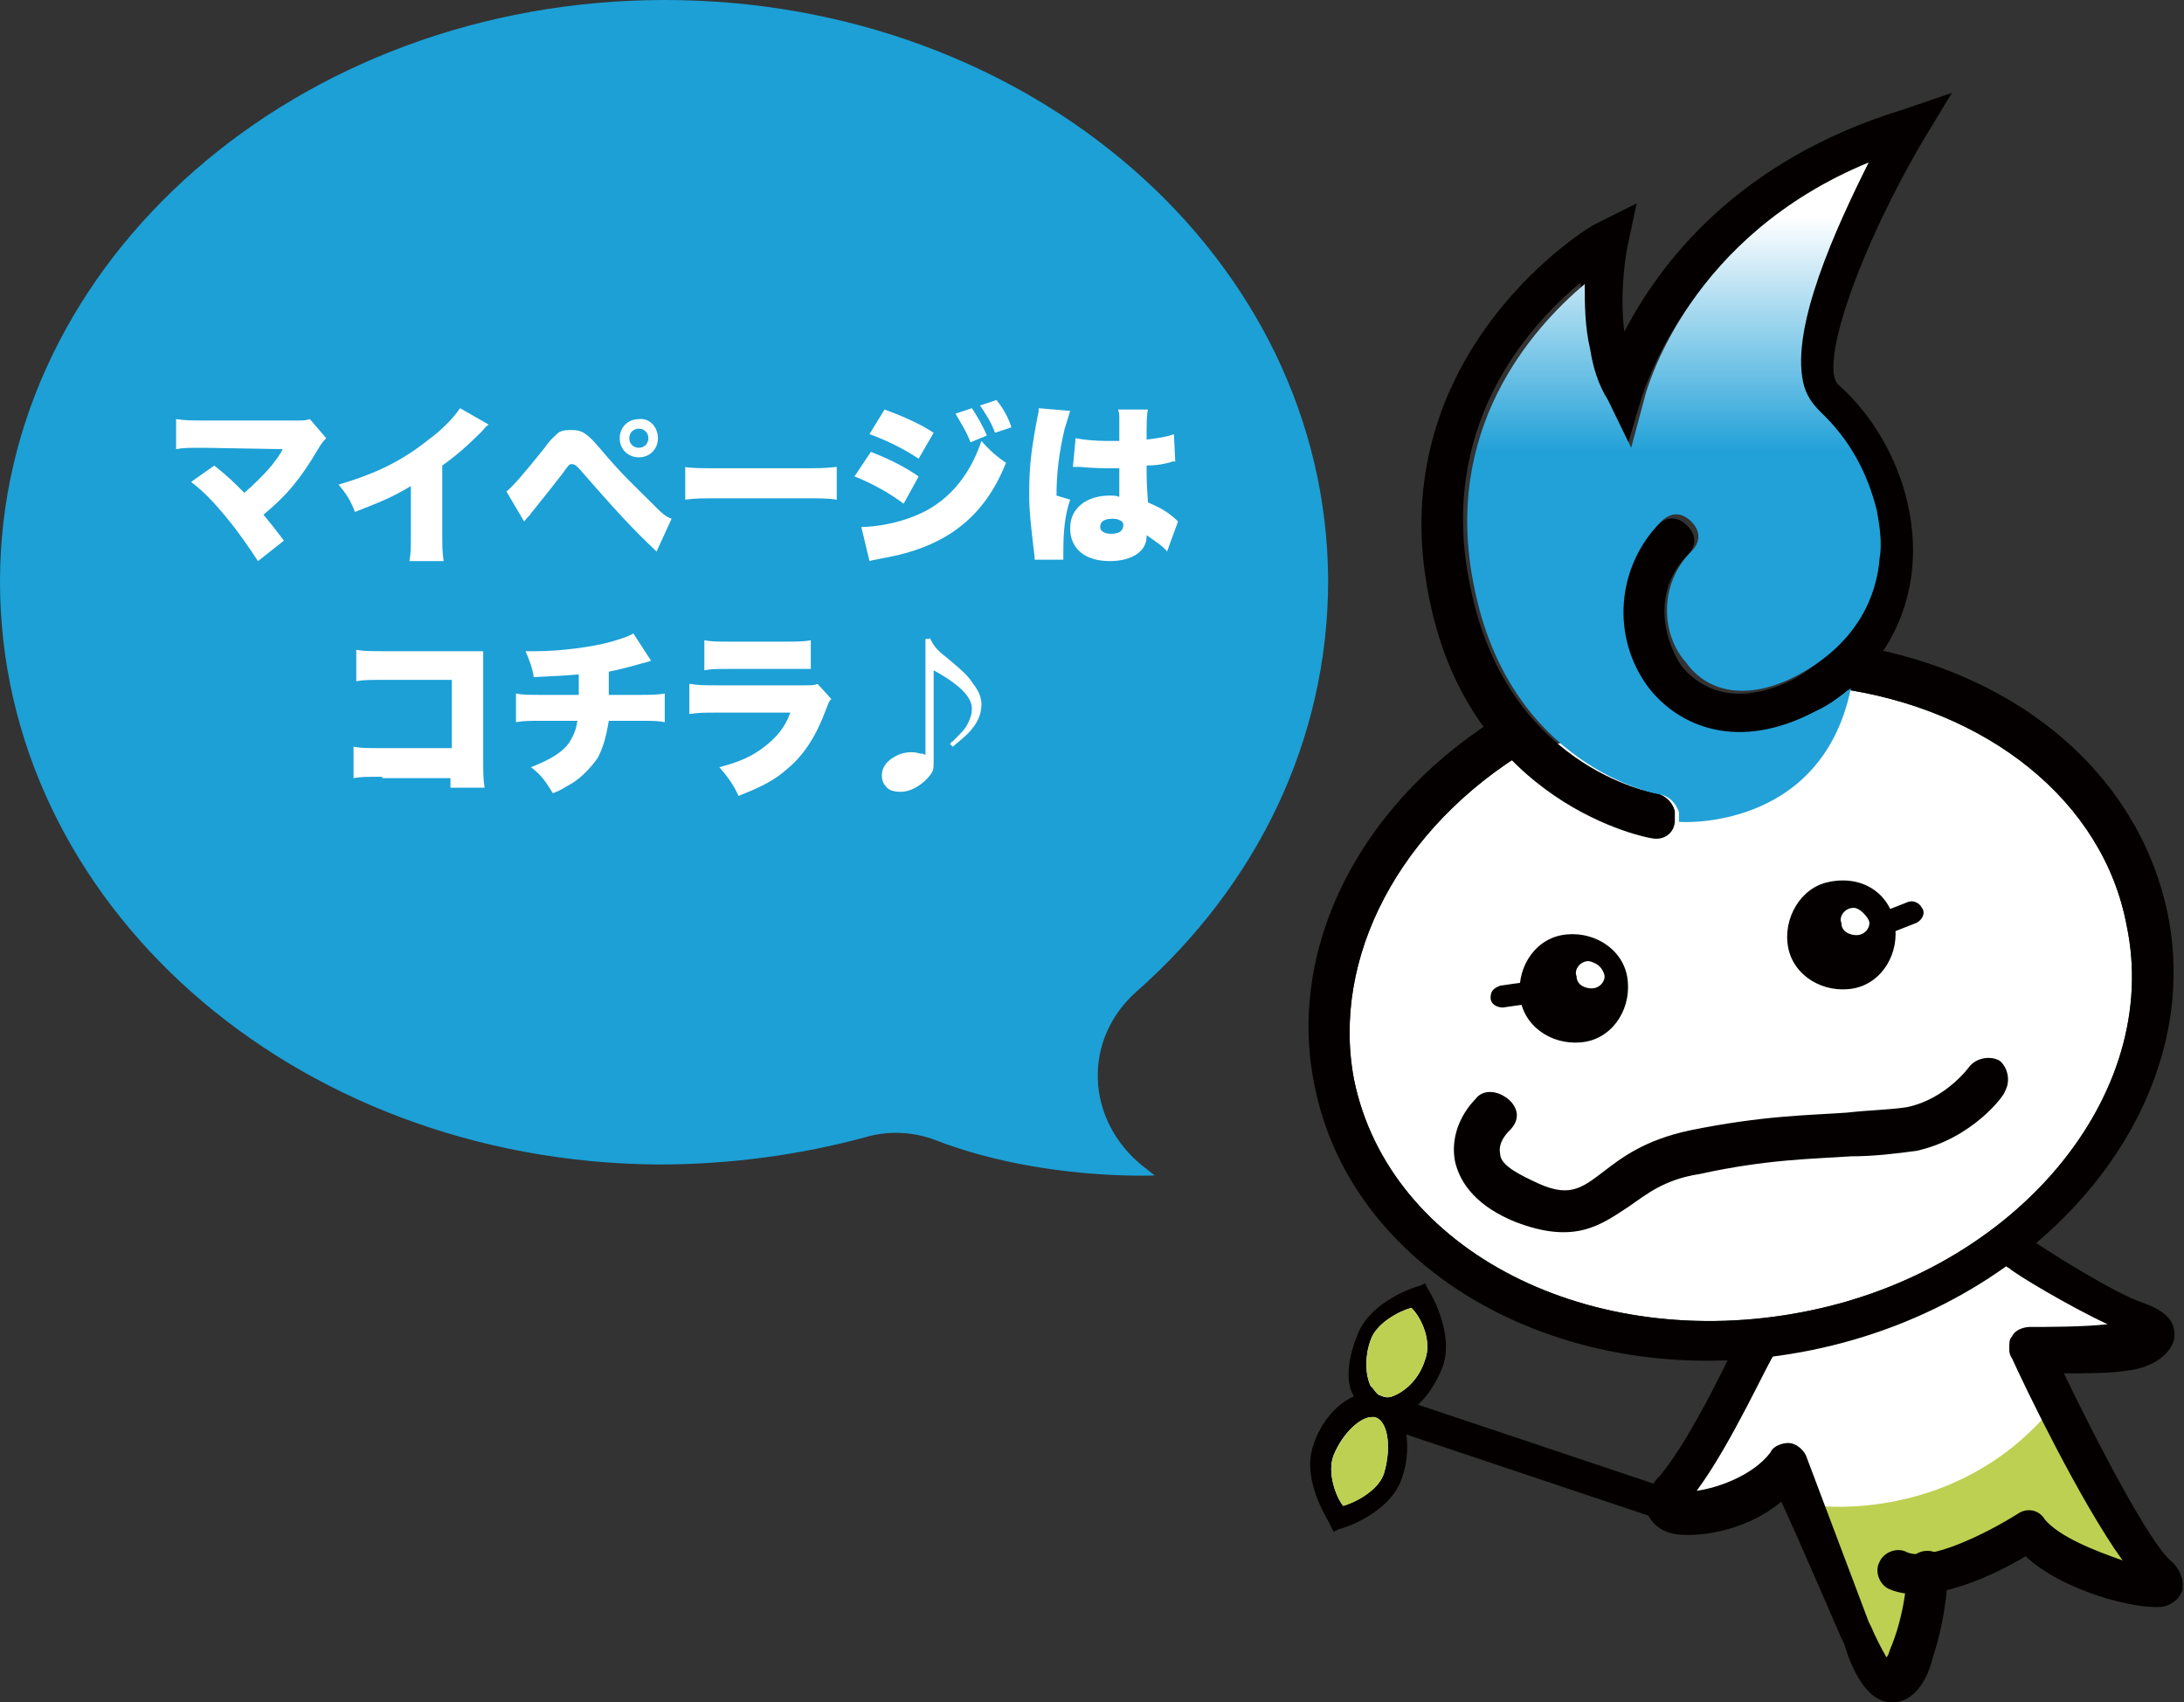
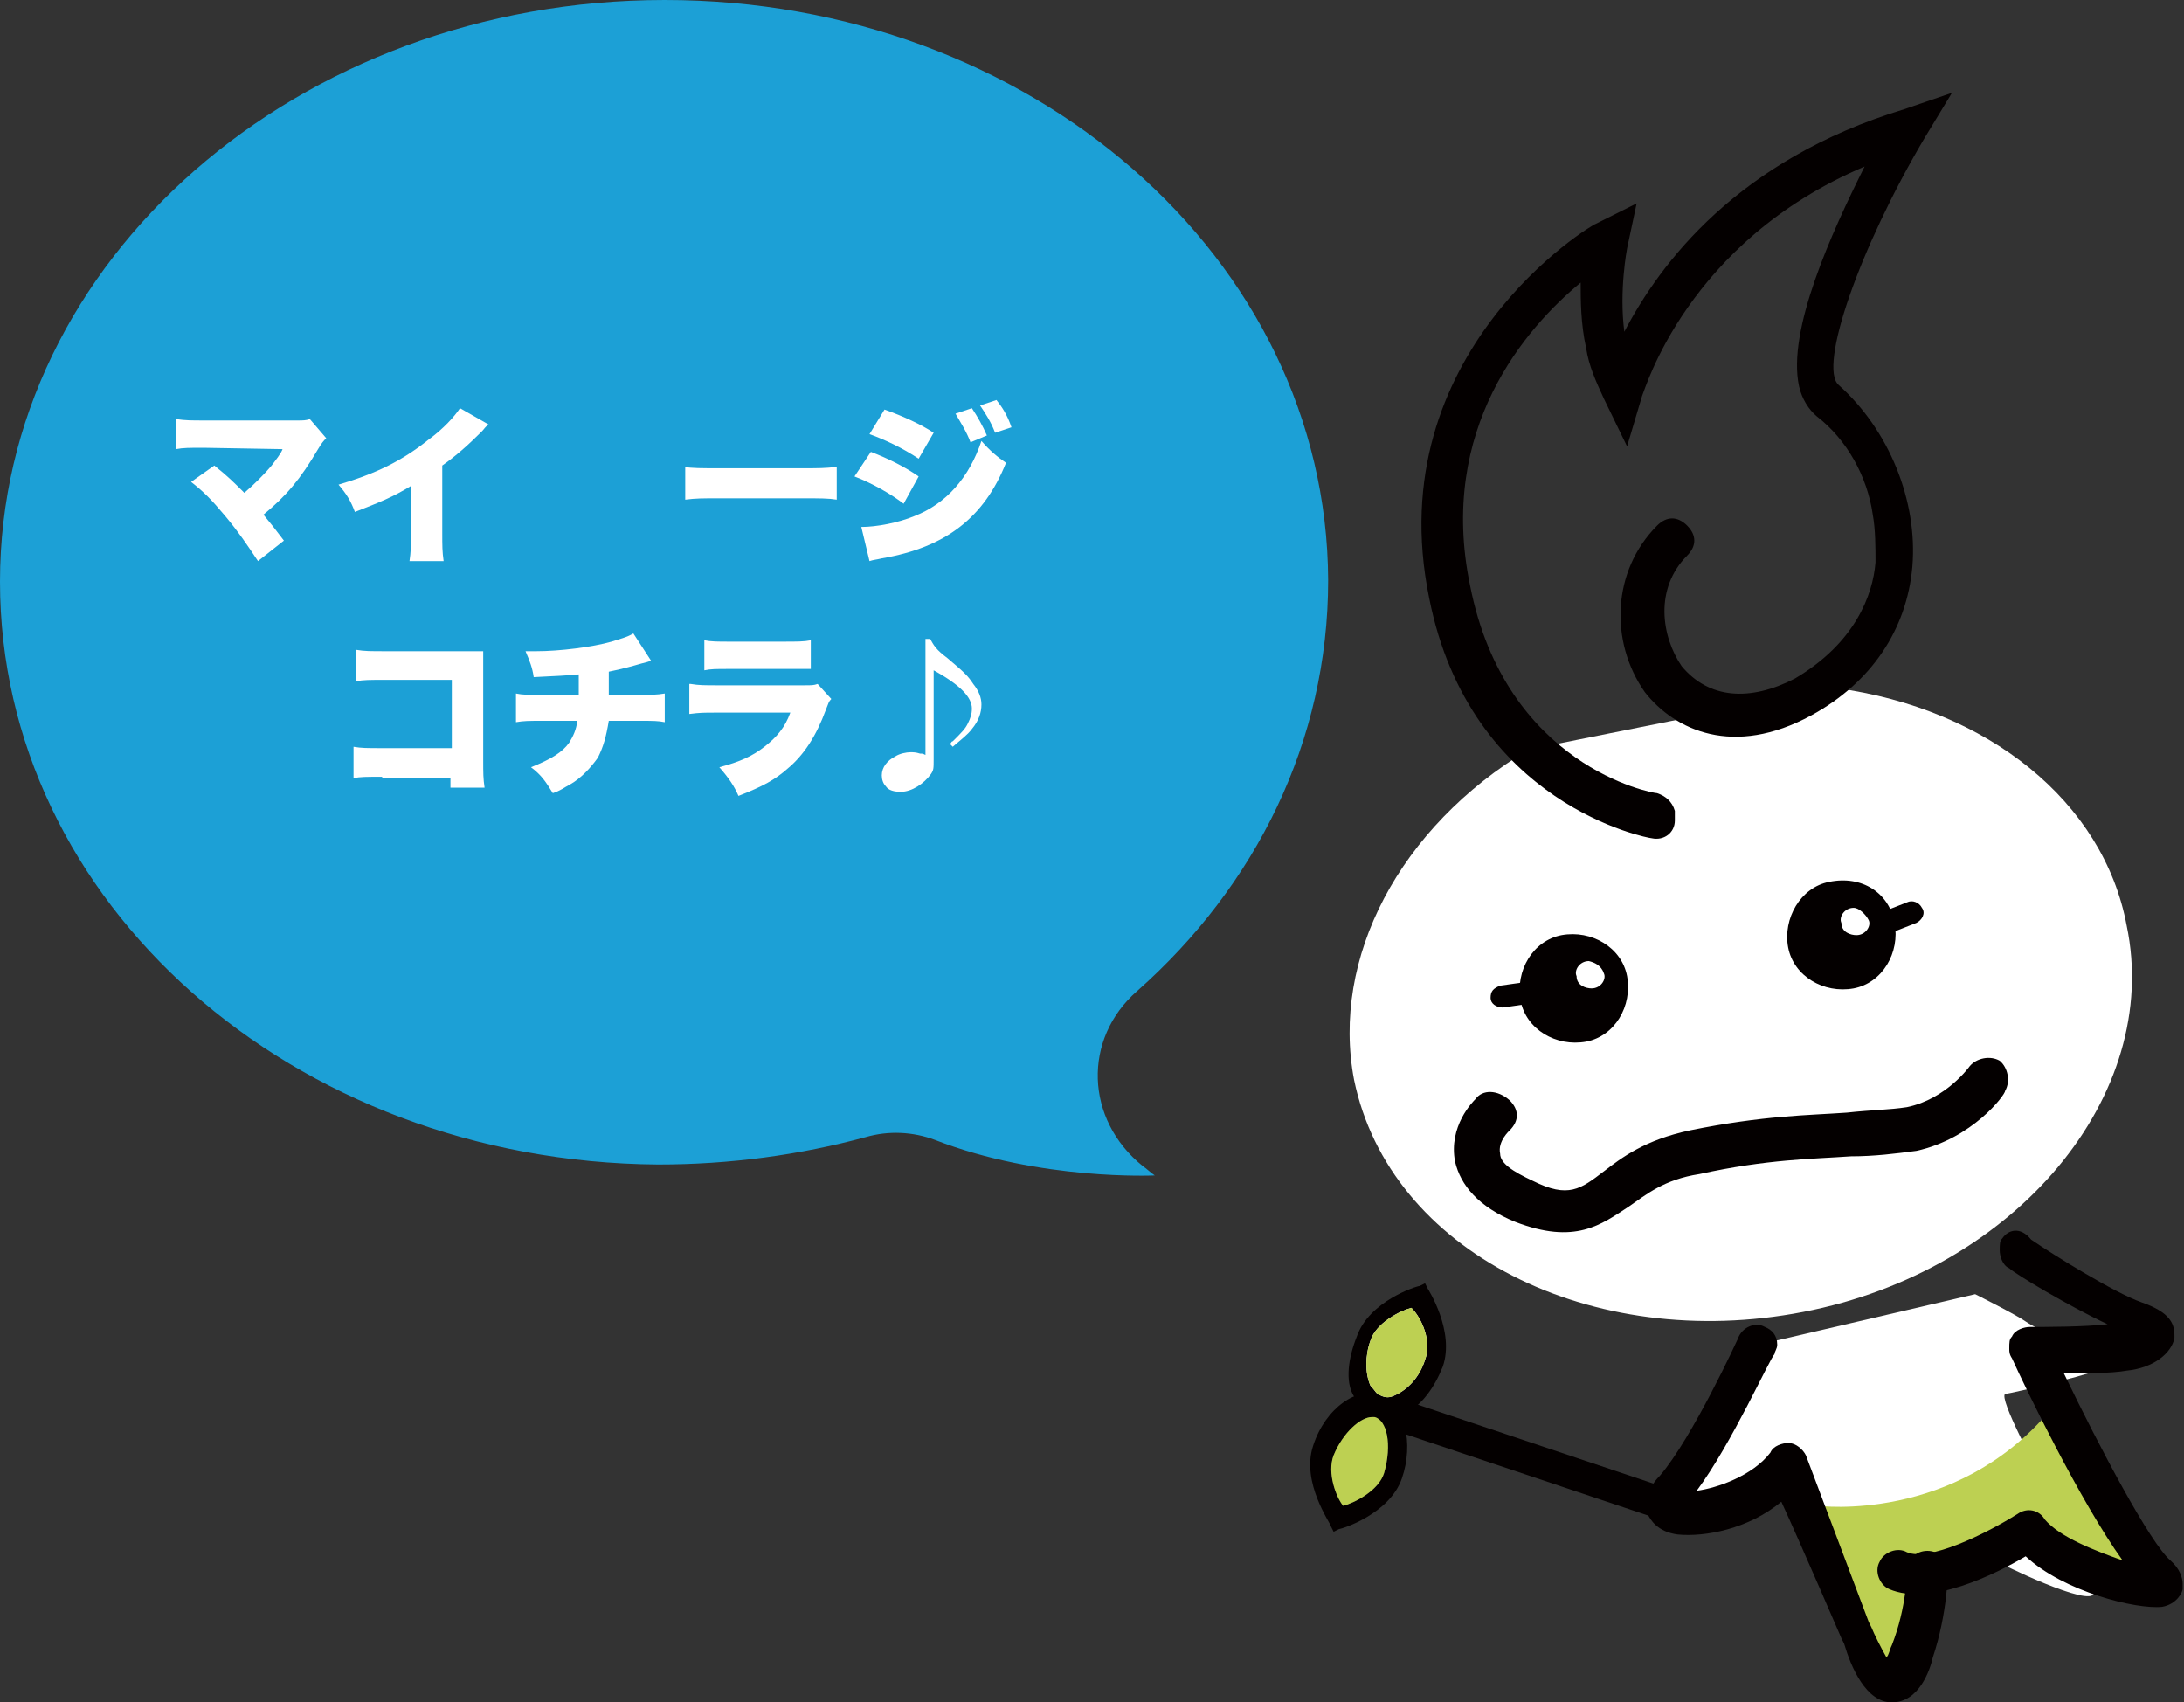
<svg xmlns="http://www.w3.org/2000/svg" version="1.1" id="レイヤー_1" x="0px" y="0px" viewBox="0 0 160 124.7" style="enable-background:new 0 0 160 124.7;" xml:space="preserve">
  <rect x="0" y="0" width="160" height="124.7" fill="#333333" stroke="none" />
  <style type="text/css">
	.st0{fill:#1CA0D6;}
	.st1{fill:#FFFFFF;}
	.st2{fill:#BDD052;}
	.st3{fill:#040000;}
	.st4{fill:url(#SVGID_1_);}
</style>
  <g>
    <path class="st0" d="M83.3,72.6c8.7-7.7,14-18.3,14-30.1C97.2,18.9,75.5,0,48.7,0C21.8,0,0,19.1,0,42.6c0,23.5,21.4,42.5,48.2,42.7   c5.3,0,10.4-0.7,15.2-2c1.7-0.5,3.5-0.4,5.1,0.2c7.7,3,16.1,2.6,16.1,2.6c-0.3-0.2-0.6-0.5-0.9-0.7C79.5,82,79.3,76.1,83.3,72.6z" />
  </g>
  <g>
-     <path class="st1" d="M128.4,98.6c0,0-4.1,8.9-4.4,10.5c-0.2,1.5,1.7,0.9,4.1-0.7c2.2-1.5,3.5-2,3.5-2s4.6,12.6,5.7,13.1   c0.9,0.7,2.4-2.6,2.8-3.5c0.4-0.9,0.9-3.3,1.1-3.3s5.9-2,6.1-1.7c0.2,0.2,7,3.5,7.2,2.4c0.4-1.1-2.8-6.3-3.5-7.8   c-0.7-1.3-3.5-6.5-3-6.8c0.4,0,7.4-1.7,7.4-2c0-0.2-5.2-2.8-5.9-3.3s-3.7-2-3.7-2L128.4,98.6z" />
+     <path class="st1" d="M128.4,98.6c0,0-4.1,8.9-4.4,10.5c-0.2,1.5,1.7,0.9,4.1-0.7c2.2-1.5,3.5-2,3.5-2s4.6,12.6,5.7,13.1   c0.9,0.7,2.4-2.6,2.8-3.5s5.9-2,6.1-1.7c0.2,0.2,7,3.5,7.2,2.4c0.4-1.1-2.8-6.3-3.5-7.8   c-0.7-1.3-3.5-6.5-3-6.8c0.4,0,7.4-1.7,7.4-2c0-0.2-5.2-2.8-5.9-3.3s-3.7-2-3.7-2L128.4,98.6z" />
    <path class="st2" d="M133.2,110.3c0,0,10,1.3,17-7l6.8,11.8c0,0-8.1-1.7-8.9-3l-6.1,2.4c0,0-1.1,8.9-2.8,8.9   C137.1,123.6,133.2,110.3,133.2,110.3z" />
    <path class="st1" d="M134.5,50.4c11.1,1.5,19.6,8.3,21.3,17.4c2.6,12.4-8.1,25.3-23.7,28.3c-15.5,3-30.3-4.4-32.9-17   c-1.7-8.9,3.3-18.5,12.8-24.2L134.5,50.4z" />
-     <path class="st3" d="M134.5,50.4c11.1,1.5,19.6,8.3,21.3,17.4c2.6,12.4-8.1,25.3-23.7,28.3c-15.5,3-30.3-4.4-32.9-17   c-1.7-8.9,3.3-18.5,12.8-24.2l-1.5-2.8c-10.7,6.3-16.3,17.2-14.2,27.4c2.8,14.2,19.2,22.9,36.4,19.4s29-17.9,26.1-32   c-2.2-10.5-11.5-18.1-24-19.8L134.5,50.4z" />
    <path class="st3" d="M139.5,8c-12.2,3.7-17.9,11.3-20.5,16.3c-0.4-3,0.2-6.1,0.2-6.1l0.7-3.3l-3,1.5c-0.2,0-15.9,9.4-12.2,27.4   c3,15.2,16.1,17.6,16.3,17.6c0.9,0.2,1.7-0.4,1.7-1.3c0-0.2,0-0.4,0-0.7c-0.2-0.7-0.7-1.1-1.3-1.3c-0.4,0-11.1-2-13.7-15.2   c-2.4-11.5,4.1-18.9,8.1-22.2c0,1.3,0,3,0.4,4.8c0.2,1.3,0.7,2.4,1.3,3.7l1.7,3.5l1.1-3.7c0.2-0.4,3.3-11.3,16.3-16.8   c-2.4,4.8-5.7,12-4.8,16.1c0.2,0.9,0.7,1.7,1.3,2.2c2.2,1.7,3.7,4.4,4.1,7.2c0.2,1.1,0.2,2.4,0.2,3.5c-0.2,2.4-1.5,5.9-5.9,8.5   c-3.3,1.7-6.3,1.5-8.3-0.9c-1.5-2.2-2-5.7,0.4-8.1c0.7-0.7,0.7-1.5,0-2.2s-1.5-0.7-2.2,0c-3.3,3.3-3.5,8.5-0.9,12.2   c2.2,2.8,6.5,4.8,12.2,1.7c4.4-2.4,7-6.3,7.4-10.9c0.4-4.8-1.7-10-5.4-13.3c-1.5-1.3,1.5-10,6.3-18.1l2-3.3L139.5,8z" />
    <linearGradient id="SVGID_1_" gradientUnits="userSpaceOnUse" x1="331.377" y1="325.034" x2="331.377" y2="339.765" gradientTransform="matrix(1.172 0 0 -1.172 -266.004 414.112)">
      <stop offset="5.618000e-03" style="stop-color:#22A1D8" />
      <stop offset="1" style="stop-color:#FFFFFF" />
    </linearGradient>
-     <path class="st4" d="M135.6,50.4c-0.9,0.7-1.7,1.3-2.6,1.7c-5.7,3-10,1.1-12.2-1.7c-2.8-3.7-2.4-8.9,0.9-12.2   c0.7-0.7,1.5-0.7,2.2,0s0.7,1.5,0,2.2c-2.4,2.4-2.2,6.1-0.4,8.1c1.7,2.4,4.8,2.8,8.3,0.9c4.4-2.4,5.7-5.9,5.9-8.5   c0.2-1.1,0-2.4-0.2-3.5c-0.7-2.8-2-5.2-4.1-7.2c-0.7-0.7-1.1-1.3-1.3-2.2c-0.9-4.1,2.4-11.3,4.8-16.1   c-13.1,5.4-16.1,16.3-16.3,16.8l-1.1,4.1l-1.7-3.5c-0.7-1.1-1.1-2.4-1.3-3.7c-0.4-1.7-0.4-3.3-0.4-4.8c-3.9,3.3-10.5,10.7-8.1,22.2   c2.6,13.1,13.3,15.2,13.7,15.2c0.7,0.2,1.1,0.7,1.3,1.3c0,0.2,0,0.4,0,0.7C122.7,60.2,133.4,61.1,135.6,50.4z" />
    <path class="st3" d="M119.2,71.5c0.4,2.2-0.9,4.4-3,4.8c-2.2,0.4-4.4-0.9-4.8-3c-0.4-2.2,0.9-4.4,3-4.8   C116.6,68.1,118.8,69.4,119.2,71.5z" />
    <path class="st3" d="M138.8,67.6c0.4,2.2-0.9,4.4-3,4.8c-2.2,0.4-4.4-0.9-4.8-3s0.9-4.4,3-4.8C136.4,64.1,138.4,65.4,138.8,67.6z" />
    <path class="st1" d="M117.5,71.3c0.2,0.4-0.2,1.1-0.9,1.1c-0.4,0-1.1-0.2-1.1-0.9c-0.2-0.4,0.2-1.1,0.9-1.1   C116.8,70.5,117.3,70.7,117.5,71.3z" />
    <path class="st3" d="M108.1,80.5c-0.2,0.2-2,2-1.5,4.6c0.4,1.7,1.7,3.3,4.4,4.4c4.4,1.7,6.3,0.2,8.3-1.1c1.3-0.9,2.6-2,5.2-2.4   c5-1.1,8.3-1.1,11.1-1.3c1.7,0,3.3-0.2,4.8-0.4c4.1-0.9,6.5-4.1,6.5-4.4c0.4-0.7,0.2-1.7-0.4-2.2c-0.7-0.4-1.7-0.2-2.2,0.4   c0,0-1.7,2.4-4.6,3c-1.3,0.2-2.6,0.2-4.4,0.4c-2.8,0.2-6.1,0.2-11.5,1.3c-3.3,0.7-5,2-6.3,3c-1.7,1.3-2.6,2-5.2,0.7   c-1.5-0.7-2.4-1.3-2.4-2c-0.2-0.9,0.7-1.7,0.7-1.7c0.7-0.7,0.7-1.5,0-2.2C109.7,79.8,108.6,79.8,108.1,80.5z" />
    <path class="st3" d="M109.2,73.1c0,0.4,0.4,0.7,0.9,0.7l2.8-0.4c0.4,0,0.7-0.4,0.7-0.9c0-0.4-0.4-0.7-0.9-0.7l-2.8,0.4   C109.4,72.4,109.2,72.6,109.2,73.1z" />
    <path class="st3" d="M139.7,66.1l-2.8,1.1c-0.4,0.2-0.7,0.7-0.4,1.1c0.2,0.4,0.7,0.7,1.1,0.4l2.8-1.1c0.4-0.2,0.7-0.7,0.4-1.1   C140.6,66.1,140.1,65.9,139.7,66.1z" />
    <path class="st1" d="M136.9,67.4c0.2,0.4-0.2,1.1-0.9,1.1c-0.4,0-1.1-0.2-1.1-0.9c-0.2-0.4,0.2-1.1,0.9-1.1   C136.2,66.5,136.7,67,136.9,67.4z" />
    <path class="st3" d="M138.6,124.7c2,0,2.8-2.4,3-3.3c1.1-3.3,1.1-6.3,1.1-6.3c0-0.9-0.7-1.5-1.5-1.5l0,0c-0.9,0-1.5,0.7-1.5,1.5   c0,0,0,2.6-1.1,5.4c-0.2,0.4-0.2,0.7-0.4,0.9c-0.4-0.7-0.9-1.7-1.1-2.2l-0.2-0.4l-4.6-12.2c-0.2-0.4-0.7-0.9-1.3-0.9   c-0.4,0-1.1,0.2-1.3,0.7c-1.3,1.7-3.9,2.6-5.4,2.8c2.6-3.5,5.4-9.8,5.7-10c0-0.2,0.2-0.4,0.2-0.7c0-0.7-0.4-1.1-0.9-1.3   c-0.7-0.4-1.7,0-2,0.9c0,0-3.3,7.2-5.7,10c-1.1,1.1-1.1,2.2-0.9,2.8c0.2,0.4,0.7,1.3,2.2,1.5c2,0.2,5.2-0.4,7.6-2.4   c1.3,2.8,4.4,10,4.4,10l0.2,0.4C135.6,122.1,136.7,124.7,138.6,124.7" />
    <path class="st3" d="M146.7,90.7c-0.2,0.2-0.2,0.4-0.2,0.9c0,0.4,0.2,1.1,0.7,1.3c0.4,0.4,4.4,2.8,7.2,4.1   c-1.7,0.2-4.6,0.2-5.7,0.2c-0.4,0-1.1,0.2-1.3,0.7c-0.2,0.2-0.2,0.4-0.2,0.9c0,0.2,0,0.4,0.2,0.7c0.9,2,5,10.5,8.1,14.8   c-2-0.7-4.6-1.7-5.7-3c-0.4-0.7-1.3-0.9-2-0.4c-2.4,1.5-6.5,3.5-8.1,2.8c-0.7-0.4-1.7,0-2,0.7c-0.4,0.7,0,1.7,0.7,2   c3,1.3,7.8-1.1,10-2.4c2.8,2.6,8.1,3.9,10,3.7c1.1-0.2,1.5-1.1,1.5-1.3c0-0.2,0-0.2,0-0.4c0-0.4-0.2-1.1-0.9-1.7   c-1.5-1.3-5.2-8.3-7.8-13.7c1.5,0,3.5,0,4.6-0.2c2-0.2,3.3-1.3,3.5-2.4v-0.2c0-0.9-0.4-1.7-2.4-2.4c-2-0.7-6.5-3.5-8.1-4.6   C148,89.8,147.1,90.1,146.7,90.7z" />
    <g>
      <path class="st3" d="M100.9,103.1c-0.2,0.7,0.2,1.3,0.7,1.5l20.3,6.8c0.7,0.2,1.3-0.2,1.5-0.7c0.2-0.7-0.2-1.3-0.7-1.5l-20.3-6.8    C101.6,102.3,100.9,102.5,100.9,103.1z" />
      <g>
        <g>
-           <path class="st1" d="M100.9,103.1c1.5,0.4,2,2.8,1.1,5c-0.9,2.2-4.1,3.3-4.1,3.3s-2-2.8-1.1-5C97.9,104,99.6,102.7,100.9,103.1z      " />
          <path class="st3" d="M97.5,111.8l0.2,0.4l0.4-0.2c0.2,0,3.7-1.1,4.6-3.7s0.2-5.4-1.5-6.1l0,0c-1.7-0.7-4.1,0.9-5,3.7      C95.3,108.6,97.5,111.6,97.5,111.8z M97.7,106.6c0.7-1.7,2-2.8,2.8-2.8h0.2c0.9,0.2,1.3,2,0.7,4.1c-0.4,1.3-2.2,2.2-3,2.4      C97.9,109.7,97.2,107.9,97.7,106.6z" />
          <path class="st1" d="M104,94.8c0,0,2,2.8,1.1,5c-0.9,2.2-2.6,3.7-4.1,3.3c-1.5-0.4-2-2.8-1.1-5C100.7,95.9,104,94.8,104,94.8z" />
          <path class="st3" d="M99.2,102.3c0.4,0.7,0.9,1.3,1.5,1.5c0.7,0.2,1.5,0.2,2.2-0.2c1.3-0.7,2.2-2,2.8-3.5      c0.9-2.6-1.1-5.7-1.1-5.7l-0.2-0.4l-0.4,0.2c-0.2,0-3.7,1.1-4.6,3.7C98.8,99.4,98.5,101.2,99.2,102.3z M104.4,99.6      c-0.4,1.3-1.3,2.2-2.2,2.6c-0.4,0.2-0.7,0.2-1.1,0c-0.2,0-0.4-0.4-0.7-0.7c-0.4-0.9-0.4-2.2,0-3.3c0.4-1.3,2.2-2.2,3-2.4      C104.2,96.6,104.9,98.3,104.4,99.6z" />
        </g>
      </g>
      <path class="st2" d="M97.7,106.6c0.7-1.7,2-2.8,2.8-2.8h0.2c0.9,0.2,1.3,2,0.7,4.1c-0.4,1.3-2.2,2.2-3,2.4    C97.9,109.7,97.2,107.9,97.7,106.6z" />
      <path class="st2" d="M104.4,99.6c-0.4,1.3-1.3,2.2-2.2,2.6c-0.4,0.2-0.7,0.2-1.1,0c-0.2,0-0.4-0.4-0.7-0.7c-0.4-0.9-0.4-2.2,0-3.3    c0.4-1.3,2.2-2.2,3-2.4C104.2,96.6,104.9,98.3,104.4,99.6z" />
    </g>
  </g>
  <g>
    <path class="st1" d="M14.9,32.8c-1,0-1.5,0-2,0.1v-2.2c0.7,0.1,1.1,0.1,2.1,0.1l6.8,0c0.4,0,0.6,0,0.9-0.1l1.2,1.4   c-0.2,0.2-0.3,0.3-0.6,0.8c-1.3,2.2-2.3,3.4-4,4.8c0.5,0.6,0.9,1.1,1.5,1.9l-1.9,1.5c-0.8-1.2-1.4-2.1-2.4-3.3   c-1-1.2-1.6-1.8-2.5-2.5l1.7-1.2c1,0.8,1.4,1.2,2.2,2c0.7-0.6,1.5-1.4,2-2c0.3-0.4,0.7-0.9,0.8-1.2L14.9,32.8z" />
    <path class="st1" d="M35.8,31.1c-0.3,0.2-0.3,0.3-0.5,0.5c-1,1-1.9,1.8-2.9,2.5V39c0,1,0,1.4,0.1,2.1H30c0.1-0.7,0.1-0.9,0.1-2   v-3.5c-1.3,0.8-2.3,1.2-4.1,1.9c-0.3-0.8-0.6-1.3-1.2-2c2.7-0.8,4.6-1.7,6.6-3.3c1.1-0.8,1.9-1.7,2.3-2.3L35.8,31.1z" />
-     <path class="st1" d="M37.1,36c0.4-0.3,1.2-1.2,2.8-3.2c0.4-0.6,0.8-0.9,1-1.1c0.3-0.2,0.6-0.2,1-0.2c0.7,0,1.1,0.2,2.1,1.4   c1.6,1.9,2.4,2.6,3.8,4c0.7,0.7,0.9,0.9,1.4,1.1l-1.1,2.4c-1.8-1.7-2.9-2.9-5.7-6.1c-0.2-0.2-0.3-0.3-0.5-0.3c-0.2,0-0.2,0-0.7,0.7   c-0.7,0.9-1.4,1.8-2.3,2.9c-0.1,0.2-0.3,0.3-0.5,0.6L37.1,36z M48.2,32.1c0,0.8-0.6,1.4-1.4,1.4c-0.8,0-1.4-0.6-1.4-1.4   c0-0.8,0.6-1.4,1.4-1.4C47.6,30.6,48.2,31.3,48.2,32.1z M46.1,32.1c0,0.4,0.3,0.7,0.7,0.7c0.4,0,0.7-0.3,0.7-0.7   c0-0.4-0.3-0.7-0.7-0.7C46.4,31.4,46.1,31.7,46.1,32.1z" />
    <path class="st1" d="M50.1,34.2c0.6,0.1,1.3,0.1,2.6,0.1h6c1.3,0,1.7,0,2.6-0.1v2.4c-0.6-0.1-1.2-0.1-2.6-0.1h-5.9   c-1.4,0-1.8,0-2.6,0.1V34.2z" />
    <path class="st1" d="M63.8,33.1c1.3,0.5,2.5,1.1,3.5,1.8l-1.1,2c-0.9-0.7-2.3-1.5-3.6-2L63.8,33.1z M63.1,38.6   c1.1,0,2.7-0.3,3.9-0.8c2.3-0.9,4-2.8,4.9-5.5c0.6,0.7,1.2,1.2,1.8,1.6c-1.6,4-4.4,6.2-9.1,7c-0.4,0.1-0.6,0.1-0.9,0.2L63.1,38.6z    M64.8,30c1.4,0.5,2.7,1.1,3.6,1.7l-1.1,1.9c-1.2-0.8-2.5-1.4-3.6-1.8L64.8,30z M71.2,29.9c0.4,0.6,0.8,1.3,1.1,2l-1.2,0.5   c-0.3-0.8-0.7-1.4-1.1-2.1L71.2,29.9z M73,29.3c0.4,0.5,0.8,1.1,1.1,2l-1.2,0.4c-0.3-0.8-0.7-1.4-1.1-2L73,29.3z" />
-     <path class="st1" d="M78.4,30.1c-0.1,0.3-0.2,0.7-0.4,1.3c-0.4,1.7-0.6,3.2-0.6,4.9l1,0.3c-0.4,1.2-0.5,2.3-0.5,3.9   c0,0.1,0,0.2,0,0.5L75.8,41c0-0.2,0-0.2-0.1-1c-0.2-1.8-0.3-2.5-0.3-3.8c0-1.8,0.1-2.9,0.5-5.1c0.1-0.6,0.2-0.9,0.2-1.1   c0,0,0,0,0-0.1L78.4,30.1z M78.8,32.1c0.5,0.1,1.4,0.2,2.3,0.2c0.3,0,0.5,0,0.9,0c0-0.8,0-0.8,0-1.6c0-0.3,0-0.5-0.1-0.7l2.2,0   c-0.1,0.4-0.1,1-0.1,2.2c0.8-0.1,1.5-0.2,2-0.4l0.1,2c-0.2,0-0.2,0-0.5,0.1c-0.4,0.1-0.9,0.2-1.6,0.2c0,1,0,1.2,0.1,2.7   c0.9,0.4,1.3,0.6,2,1.2c0.1,0.1,0.1,0.1,0.2,0.2l-0.8,2.2c-0.3-0.4-0.8-0.7-1.5-1.2c0,0.1,0,0.1,0,0.1c0,1.1-1.1,1.8-2.7,1.8   c-1.8,0-2.9-0.9-2.9-2.4c0-0.8,0.3-1.4,1-1.9c0.5-0.3,1.1-0.5,1.9-0.5c0.3,0,0.5,0,0.7,0.1c0-0.4,0-0.4,0-1c0-0.4,0-0.6,0-1.1   c-0.3,0-0.5,0-0.7,0c-0.4,0-1.1,0-2.2-0.1c-0.2,0-0.2,0-0.3,0c0,0-0.1,0-0.2,0L78.8,32.1z M82.2,38.2C81.9,38,81.7,38,81.5,38   c-0.6,0-0.9,0.2-0.9,0.6c0,0.3,0.3,0.5,0.8,0.5c0.6,0,0.9-0.2,0.9-0.7L82.2,38.2z" />
    <path class="st1" d="M28,56.9c-1.2,0-1.6,0-2.1,0.1v-2.3c0.6,0.1,0.9,0.1,2.2,0.1h5v-5h-4.9c-1.1,0-1.6,0-2.1,0.1v-2.3   c0.6,0.1,1,0.1,2.2,0.1h5.7c0.7,0,1,0,1.4,0c0,0.4,0,0.7,0,1.3v6.6c0,1.1,0,1.4,0.1,2.1H33v-0.7H28z" />
    <path class="st1" d="M47.7,48.4c-0.3,0.1-0.3,0.1-0.7,0.2c-0.7,0.2-1.4,0.4-2.4,0.6c0,0.6,0,1.4,0,1.7h2.1c1,0,1.4,0,2-0.1v2.1   c-0.5-0.1-0.8-0.1-1.9-0.1h-2.2c-0.2,1.2-0.4,1.9-0.8,2.7c-0.5,0.7-1.2,1.5-2.1,2c-0.4,0.2-0.6,0.4-1.2,0.6   c-0.5-0.8-0.8-1.3-1.6-1.9c1.5-0.6,2.3-1.1,2.8-1.8c0.3-0.5,0.5-0.9,0.6-1.6h-2.5c-1.1,0-1.4,0-2,0.1v-2.1c0.5,0.1,0.8,0.1,2,0.1   h2.6c0-0.4,0-0.6,0-1.1v-0.4c-1.2,0.1-1.3,0.1-3.3,0.2c-0.1-0.7-0.3-1.2-0.6-1.9c0.4,0,0.7,0,0.8,0c1.7,0,4.1-0.3,5.5-0.7   c0.6-0.2,1.1-0.3,1.6-0.6L47.7,48.4z" />
    <path class="st1" d="M50.6,50.1c0.6,0.1,1,0.1,2,0.1h6.3c0.6,0,0.7,0,1-0.1l1,1.1c-0.2,0.2-0.2,0.3-0.4,0.8   c-0.7,1.9-1.6,3.3-2.8,4.3c-0.9,0.8-1.8,1.3-3.6,2c-0.3-0.7-0.7-1.3-1.4-2.1c1.5-0.4,2.4-0.8,3.3-1.5c0.9-0.7,1.5-1.4,1.9-2.5h-5.4   c-1,0-1.2,0-2,0.1V50.1z M51.6,46.9c0.5,0.1,1,0.1,1.8,0.1h4c1,0,1.5,0,2-0.1V49C59,49,58.4,49,57.5,49h-4.1c-1,0-1.3,0-1.8,0.1   V46.9z" />
    <path class="st1" d="M68.1,46.7c0.3,0.6,0.5,0.9,1.3,1.5c1.3,1.1,1.5,1.3,1.9,1.9c0.4,0.5,0.6,1,0.6,1.5c0,0.6-0.2,1.2-0.7,1.8   c-0.3,0.4-0.7,0.7-1.4,1.3l-0.2-0.2c0.1-0.1,0.1-0.2,0.2-0.2c0.7-0.7,0.9-0.9,1.1-1.3c0.2-0.4,0.3-0.7,0.3-1.1   c0-0.8-0.8-1.7-2.8-2.8v6.5c0,0.7,0,0.8-0.2,1.1C67.7,57.4,66.8,58,66,58c-0.5,0-0.9-0.1-1.1-0.4c-0.2-0.2-0.3-0.5-0.3-0.8   c0-0.6,0.4-1.1,1-1.4c0.3-0.2,0.8-0.3,1.1-0.3c0.2,0,0.4,0,0.7,0.1c0.2,0,0.2,0,0.4,0.1v-8.5H68.1z" />
  </g>
</svg>